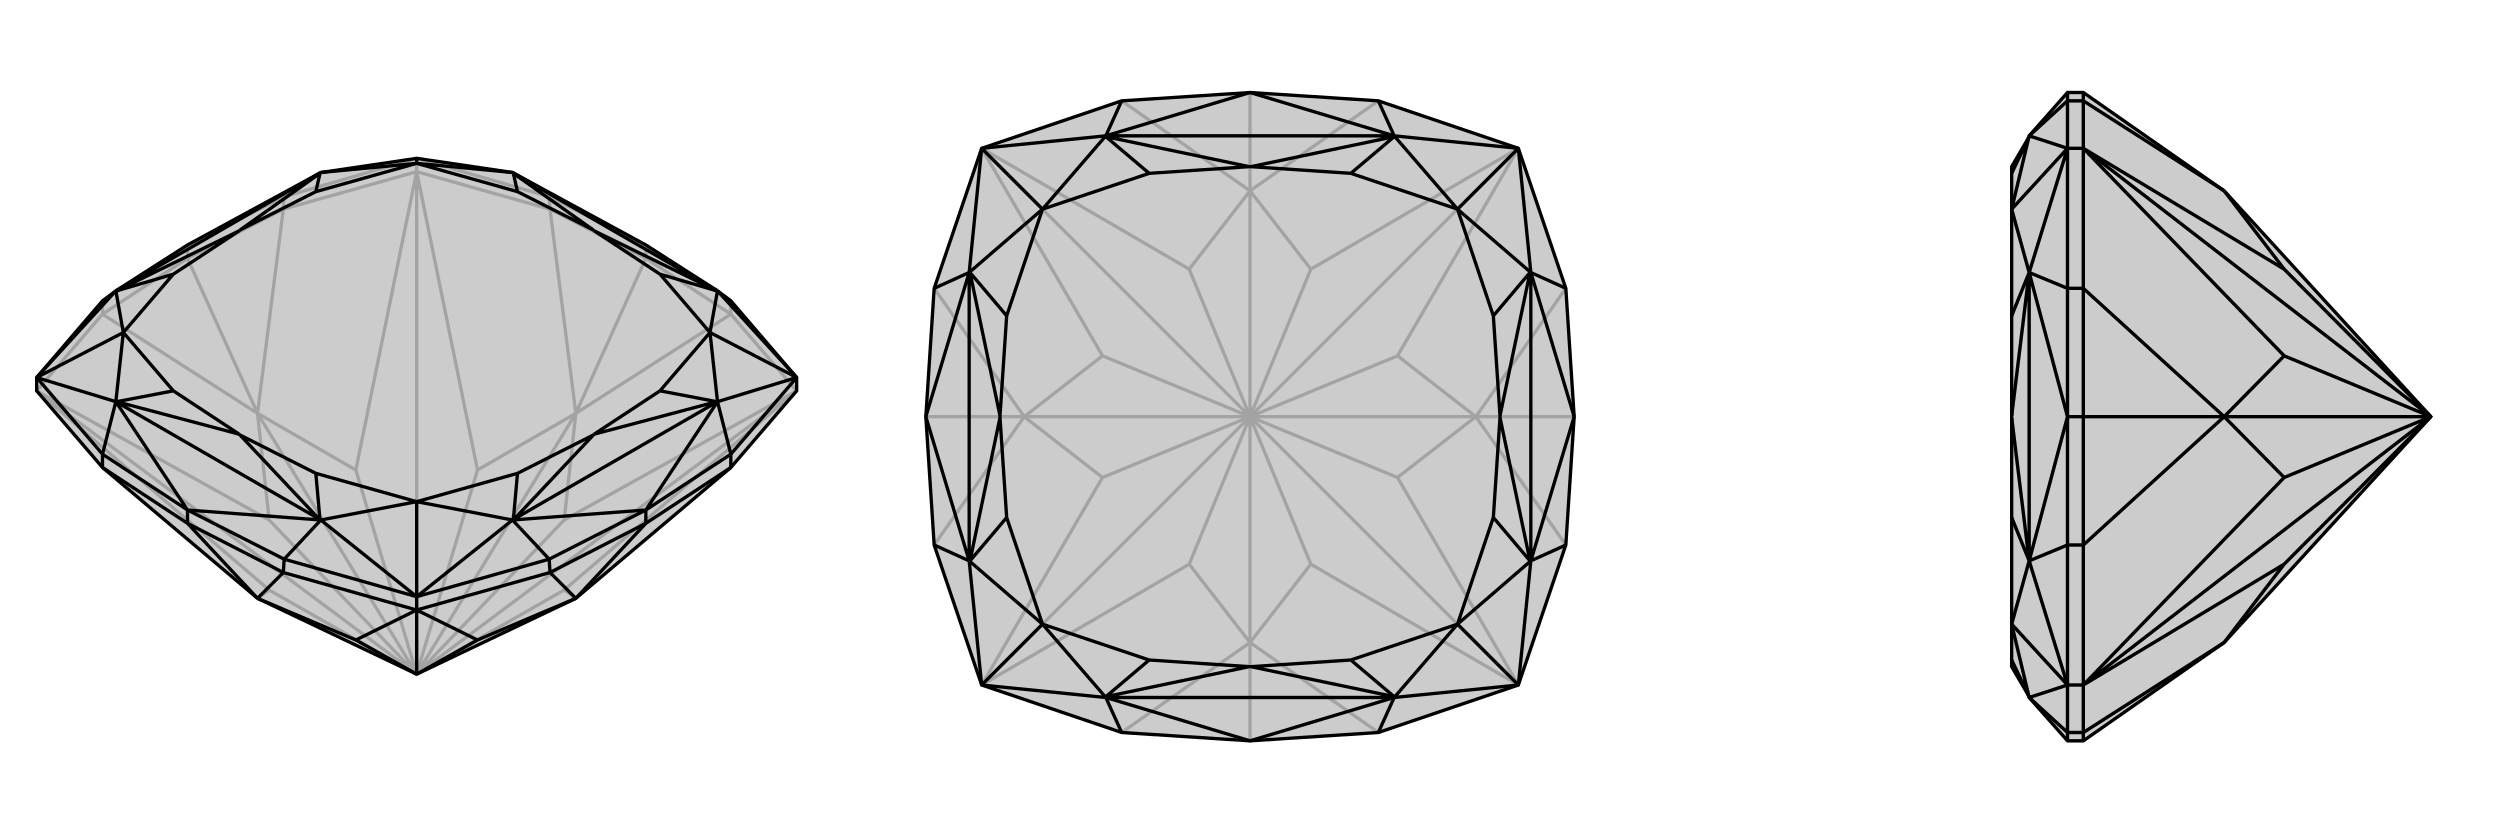
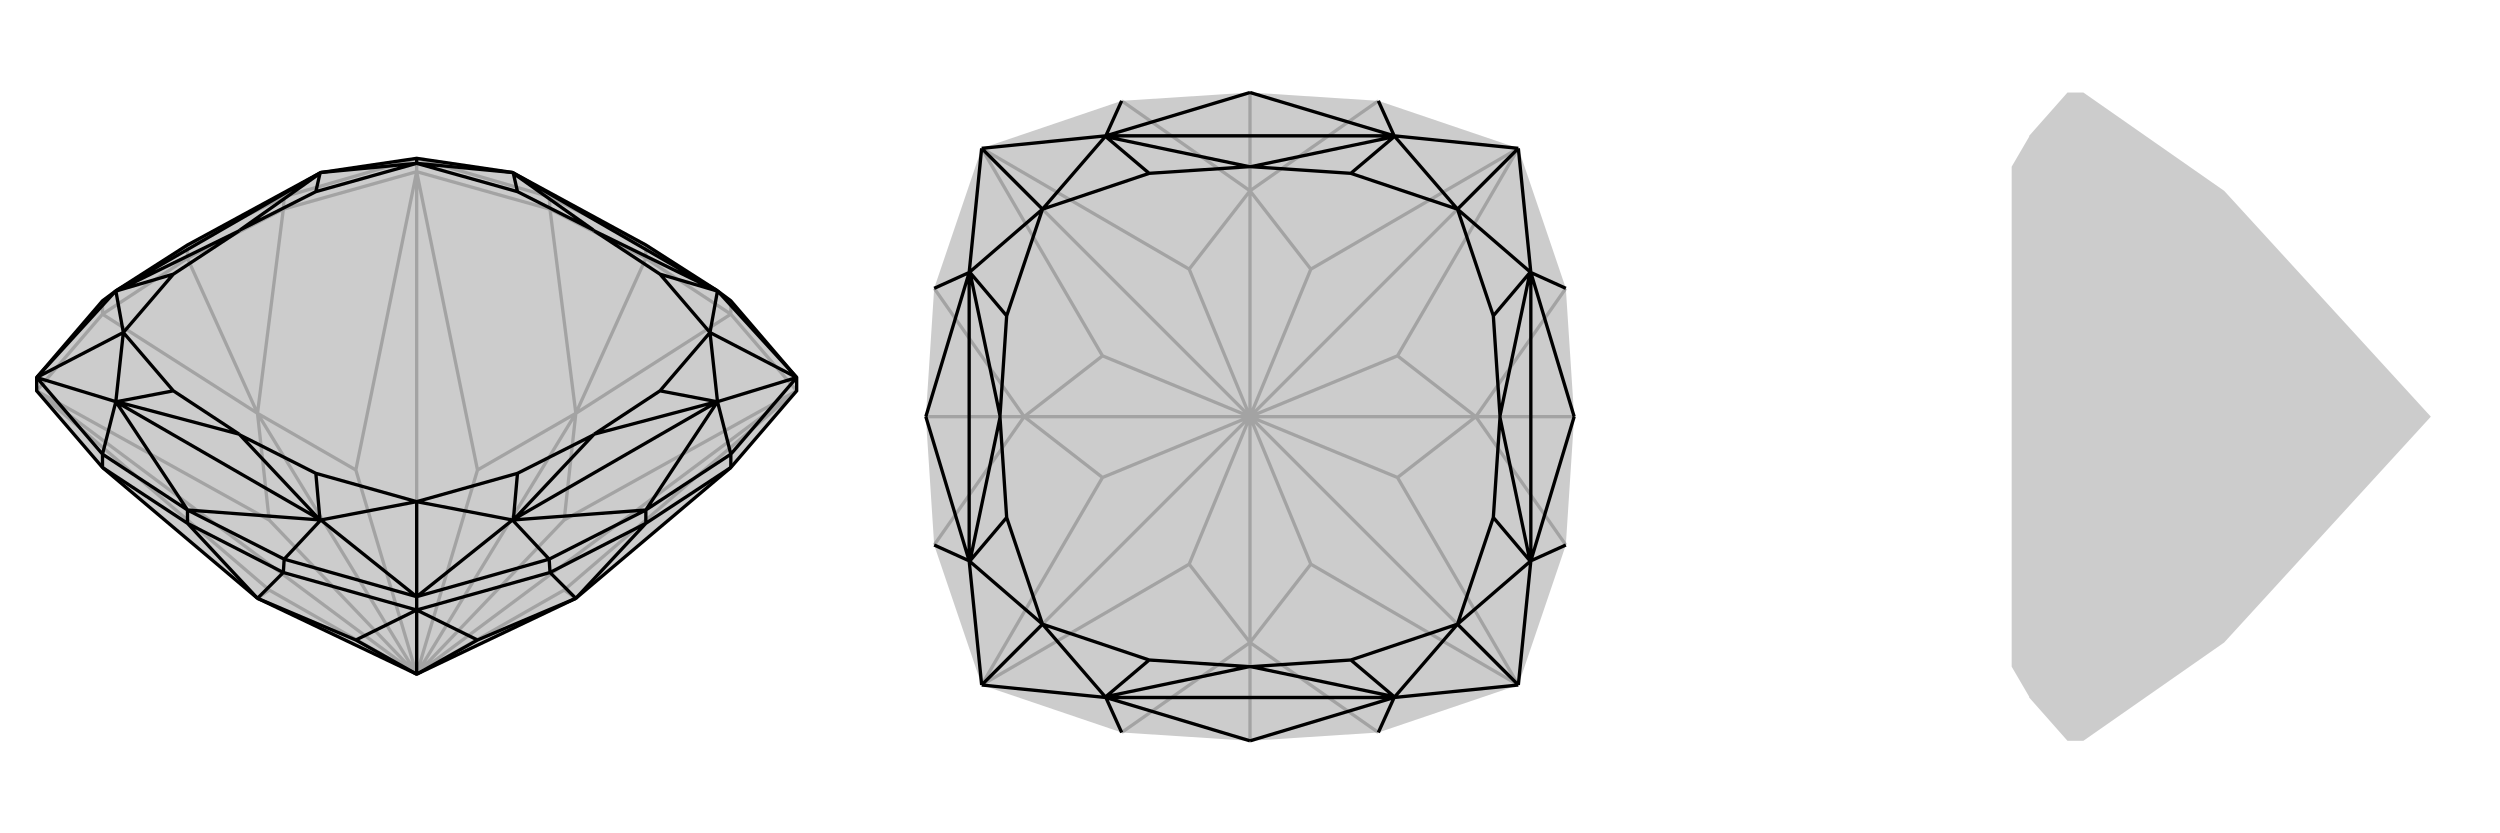
<svg xmlns="http://www.w3.org/2000/svg" viewBox="0 0 3000 1000">
  <g stroke="currentColor" stroke-width="4" fill="none" transform="translate(0 -31)">
    <path fill="currentColor" stroke="none" fill-opacity=".2" d="M775,325L615,238L500,221L385,238L225,325L139,380L123,392L44,484L44,500L123,592L309,749L500,840L691,749L877,592L956,500L956,484L877,392L861,380z" />
    <path stroke-opacity=".2" d="M385,238L341,267M615,238L659,267M691,527L775,341M309,527L225,341M691,527L877,408M691,527L660,282M309,527L340,282M309,527L123,408M691,749L677,739M677,739L956,500M500,840L677,739M677,655L956,500M500,840L956,500M691,527L677,655M500,840L677,655M691,527L573,595M500,840L691,527M573,595L500,237M500,840L573,595M427,595L500,237M500,840L500,237M309,527L427,595M500,840L427,595M309,527L323,655M500,840L309,527M323,655L44,500M500,840L323,655M323,739L44,500M500,840L44,500M309,749L323,739M500,840L323,739M225,325L341,267M225,341L340,282M775,325L877,392M775,341L877,408M775,325L659,267M775,341L660,282M775,325L775,341M225,325L123,392M225,341L123,408M225,325L225,341M877,408L956,500M877,408L877,392M659,267L500,221M660,282L500,237M660,282L659,267M500,221L341,267M340,282L500,237M340,282L341,267M500,221L500,237M123,408L44,500M123,408L123,392" />
    <path d="M775,325L615,238L500,221L385,238L225,325L139,380L123,392L44,484L44,500L123,592L309,749L500,840L691,749L877,592L956,500L956,484L877,392L861,380z" />
    <path d="M861,513L877,576M615,655L659,702M385,655L341,702M139,513L123,576M861,513L775,643M615,655L775,643M385,655L225,643M139,513L225,643M861,380L615,238M861,513L615,655M385,655L139,513M139,380L385,238M860,380L713,308M860,513L713,552M616,655L712,553M384,655L288,553M140,513L287,552M140,380L287,308M384,239L288,307M616,239L712,307M861,380L860,380M860,380L792,360M861,513L860,513M860,513L792,500M615,655L616,655M616,655L621,599M385,655L384,655M384,655L379,599M139,513L140,513M140,513L208,500M139,380L140,380M140,380L208,360M385,238L384,239M384,239L379,261M615,238L616,239M616,239L621,261M861,380L956,484M861,380L852,430M861,513L956,484M861,513L852,430M852,430L956,484M615,655L500,747M615,655L500,633M385,655L500,747M385,655L500,633M500,633L500,747M139,513L44,484M139,513L148,430M139,380L44,484M139,380L148,430M148,430L44,484M385,238L500,227M615,238L500,227M500,227L500,221M713,308L712,307M713,552L712,553M288,553L287,552M287,308L288,307M713,308L792,360M713,552L792,500M712,553L621,599M288,553L379,599M287,552L208,500M287,308L208,360M288,307L379,261M712,307L621,261M852,430L792,360M852,430L792,500M500,633L621,599M500,633L379,599M148,430L208,500M148,430L208,360M500,227L379,261M500,227L621,261M691,749L775,659M309,749L225,659M309,749L340,718M691,749L660,718M309,749L427,799M427,799L500,763M427,799L500,840M573,799L500,763M500,840L500,763M691,749L573,799M500,840L573,799M775,643L659,702M775,659L660,718M775,643L877,576M775,659L877,592M775,643L775,659M225,643L341,702M225,659L340,718M225,643L123,576M225,659L123,592M225,643L225,659M341,702L500,747M340,718L500,763M340,718L341,702M500,747L659,702M660,718L500,763M660,718L659,702M500,747L500,763M877,576L956,484M877,592L877,576M44,484L123,576M123,592L123,576" />
  </g>
  <g stroke="currentColor" stroke-width="4" fill="none" transform="translate(1000 0)">
    <path fill="currentColor" stroke="none" fill-opacity=".2" d="M879,654L822,822L654,879L500,889L346,879L178,822L121,654L111,500L121,346L178,178L346,121L500,111L654,121L822,178L879,346L889,500z" />
    <path stroke-opacity=".2" d="M771,500L889,500M500,229L500,111M229,500L111,500M500,771L500,889M500,771L654,879M771,500L879,654M771,500L879,346M500,229L654,121M500,229L346,121M229,500L121,346M229,500L121,654M500,771L346,879M500,771L573,677M573,677L822,822M573,677L500,500M677,573L822,822M500,500L822,822M771,500L677,573M500,500L677,573M771,500L677,427M500,500L771,500M677,427L822,178M500,500L677,427M573,323L822,178M500,500L822,178M500,229L573,323M500,500L573,323M500,229L427,323M500,500L500,229M427,323L178,178M500,500L427,323M323,427L178,178M500,500L178,178M229,500L323,427M500,500L323,427M229,500L323,573M500,500L229,500M323,573L178,822M500,500L323,573M427,677L178,822M500,500L178,822M500,771L427,677M500,771L500,500M500,500L427,677" />
-     <path d="M879,654L822,822L654,879L500,889L346,879L178,822L121,654L111,500L121,346L178,178L346,121L500,111L654,121L822,178L879,346L889,500z" />
    <path d="M673,163L654,121M837,327L879,346M837,673L879,654M673,837L654,879M327,837L346,879M163,673L121,654M163,327L121,346M327,163L346,121M673,163L500,111M327,163L500,111M837,327L889,500M837,673L889,500M673,837L500,889M327,837L500,889M163,673L111,500M163,327L111,500M673,163L327,163M837,327L837,673M673,837L327,837M163,673L163,327M673,164L501,200M836,327L800,499M836,673L800,501M673,836L501,800M327,836L499,800M164,673L200,501M164,327L200,499M327,164L499,200M673,163L673,164M673,164L621,208M837,327L836,327M836,327L792,379M837,673L836,673M836,673L792,621M673,837L673,836M673,836L621,792M327,837L327,836M327,836L379,792M163,673L164,673M164,673L208,621M163,327L164,327M164,327L208,379M327,163L327,164M327,164L379,208M673,163L822,178M673,163L749,251M837,327L822,178M837,327L749,251M749,251L822,178M837,673L822,822M837,673L749,749M673,837L822,822M673,837L749,749M749,749L822,822M327,837L178,822M327,837L251,749M163,673L178,822M163,673L251,749M251,749L178,822M163,327L178,178M163,327L251,251M327,163L178,178M327,163L251,251M251,251L178,178M501,200L499,200M800,499L800,501M501,800L499,800M200,501L200,499M501,200L621,208M800,499L792,379M800,501L792,621M501,800L621,792M499,800L379,792M200,501L208,621M200,499L208,379M499,200L379,208M749,251L621,208M749,251L792,379M749,749L792,621M749,749L621,792M251,749L379,792M251,749L208,621M251,251L208,379M251,251L379,208" />
  </g>
  <g stroke="currentColor" stroke-width="4" fill="none" transform="translate(2000 0)">
    <path fill="currentColor" stroke="none" fill-opacity=".2" d="M435,164L414,200L414,208L414,251L414,379L414,499L414,501L414,621L414,749L414,792L414,800L435,836L435,837L481,889L500,889L669,771L917,500L669,229L500,111L481,111L435,163z" />
-     <path stroke-opacity=".2" d="M435,837L481,879M435,673L481,654M435,327L481,346M435,163L481,121M435,673L481,500M435,327L481,500M435,673L435,327M435,673L414,501M435,327L414,499M435,836L414,792M435,673L435,673M435,673L414,621M435,327L435,327M435,327L414,379M435,164L414,208M435,837L481,822M435,837L414,749M435,673L481,822M435,673L414,749M414,749L481,822M435,327L481,178M435,327L414,251M435,163L481,178M435,163L414,251M414,251L481,178M669,500L500,500M669,229L500,121M669,500L500,346M669,500L500,654M669,771L500,879M669,229L741,323M741,323L500,178M917,500L741,323M741,427L500,178M917,500L500,178M669,500L741,427M917,500L741,427M669,500L741,573M917,500L669,500M741,573L500,822M917,500L741,573M741,677L500,822M917,500L500,822M669,771L741,677M917,500L741,677M481,500L481,346M500,500L500,346M481,111L481,121M500,111L500,121M481,500L481,654M500,500L500,654M481,500L500,500M481,889L481,879M500,889L500,879M481,121L481,178M500,121L500,178M500,121L481,121M481,178L481,346M500,346L500,178M500,346L481,346M481,178L500,178M481,654L481,822M500,654L500,822M500,654L481,654M481,822L481,879M500,879L500,822M500,879L481,879M481,822L500,822" />
-     <path d="M435,164L414,200L414,208L414,251L414,379L414,499L414,501L414,621L414,749L414,792L414,800L435,836L435,837L481,889L500,889L669,771L917,500L669,229L500,111L481,111L435,163z" />
-     <path d="M435,163L481,121M435,327L481,346M435,673L481,654M435,837L481,879M435,327L481,500M435,673L481,500M435,327L435,673M435,327L414,499M435,673L414,501M435,164L414,208M435,327L435,327M435,327L414,379M435,673L435,673M435,673L414,621M435,836L414,792M435,163L481,178M435,163L414,251M435,327L481,178M435,327L414,251M414,251L481,178M435,673L481,822M435,673L414,749M435,837L481,822M435,837L414,749M414,749L481,822M669,500L500,500M669,771L500,879M669,500L500,654M669,500L500,346M669,229L500,121M669,771L741,677M741,677L500,822M741,677L917,500M741,573L500,822M917,500L500,822M669,500L741,573M917,500L741,573M669,500L741,427M917,500L669,500M741,427L500,178M917,500L741,427M741,323L500,178M917,500L500,178M669,229L741,323M917,500L741,323M481,500L481,654M500,500L500,654M481,111L481,121M500,111L500,121M481,500L481,346M500,500L500,346M481,500L500,500M481,889L481,879M500,889L500,879M481,879L481,822M500,879L500,822M500,879L481,879M481,822L481,654M500,654L500,822M500,654L481,654M481,822L500,822M481,346L481,178M500,346L500,178M500,346L481,346M481,178L481,121M500,121L500,178M500,121L481,121M481,178L500,178" />
  </g>
</svg>